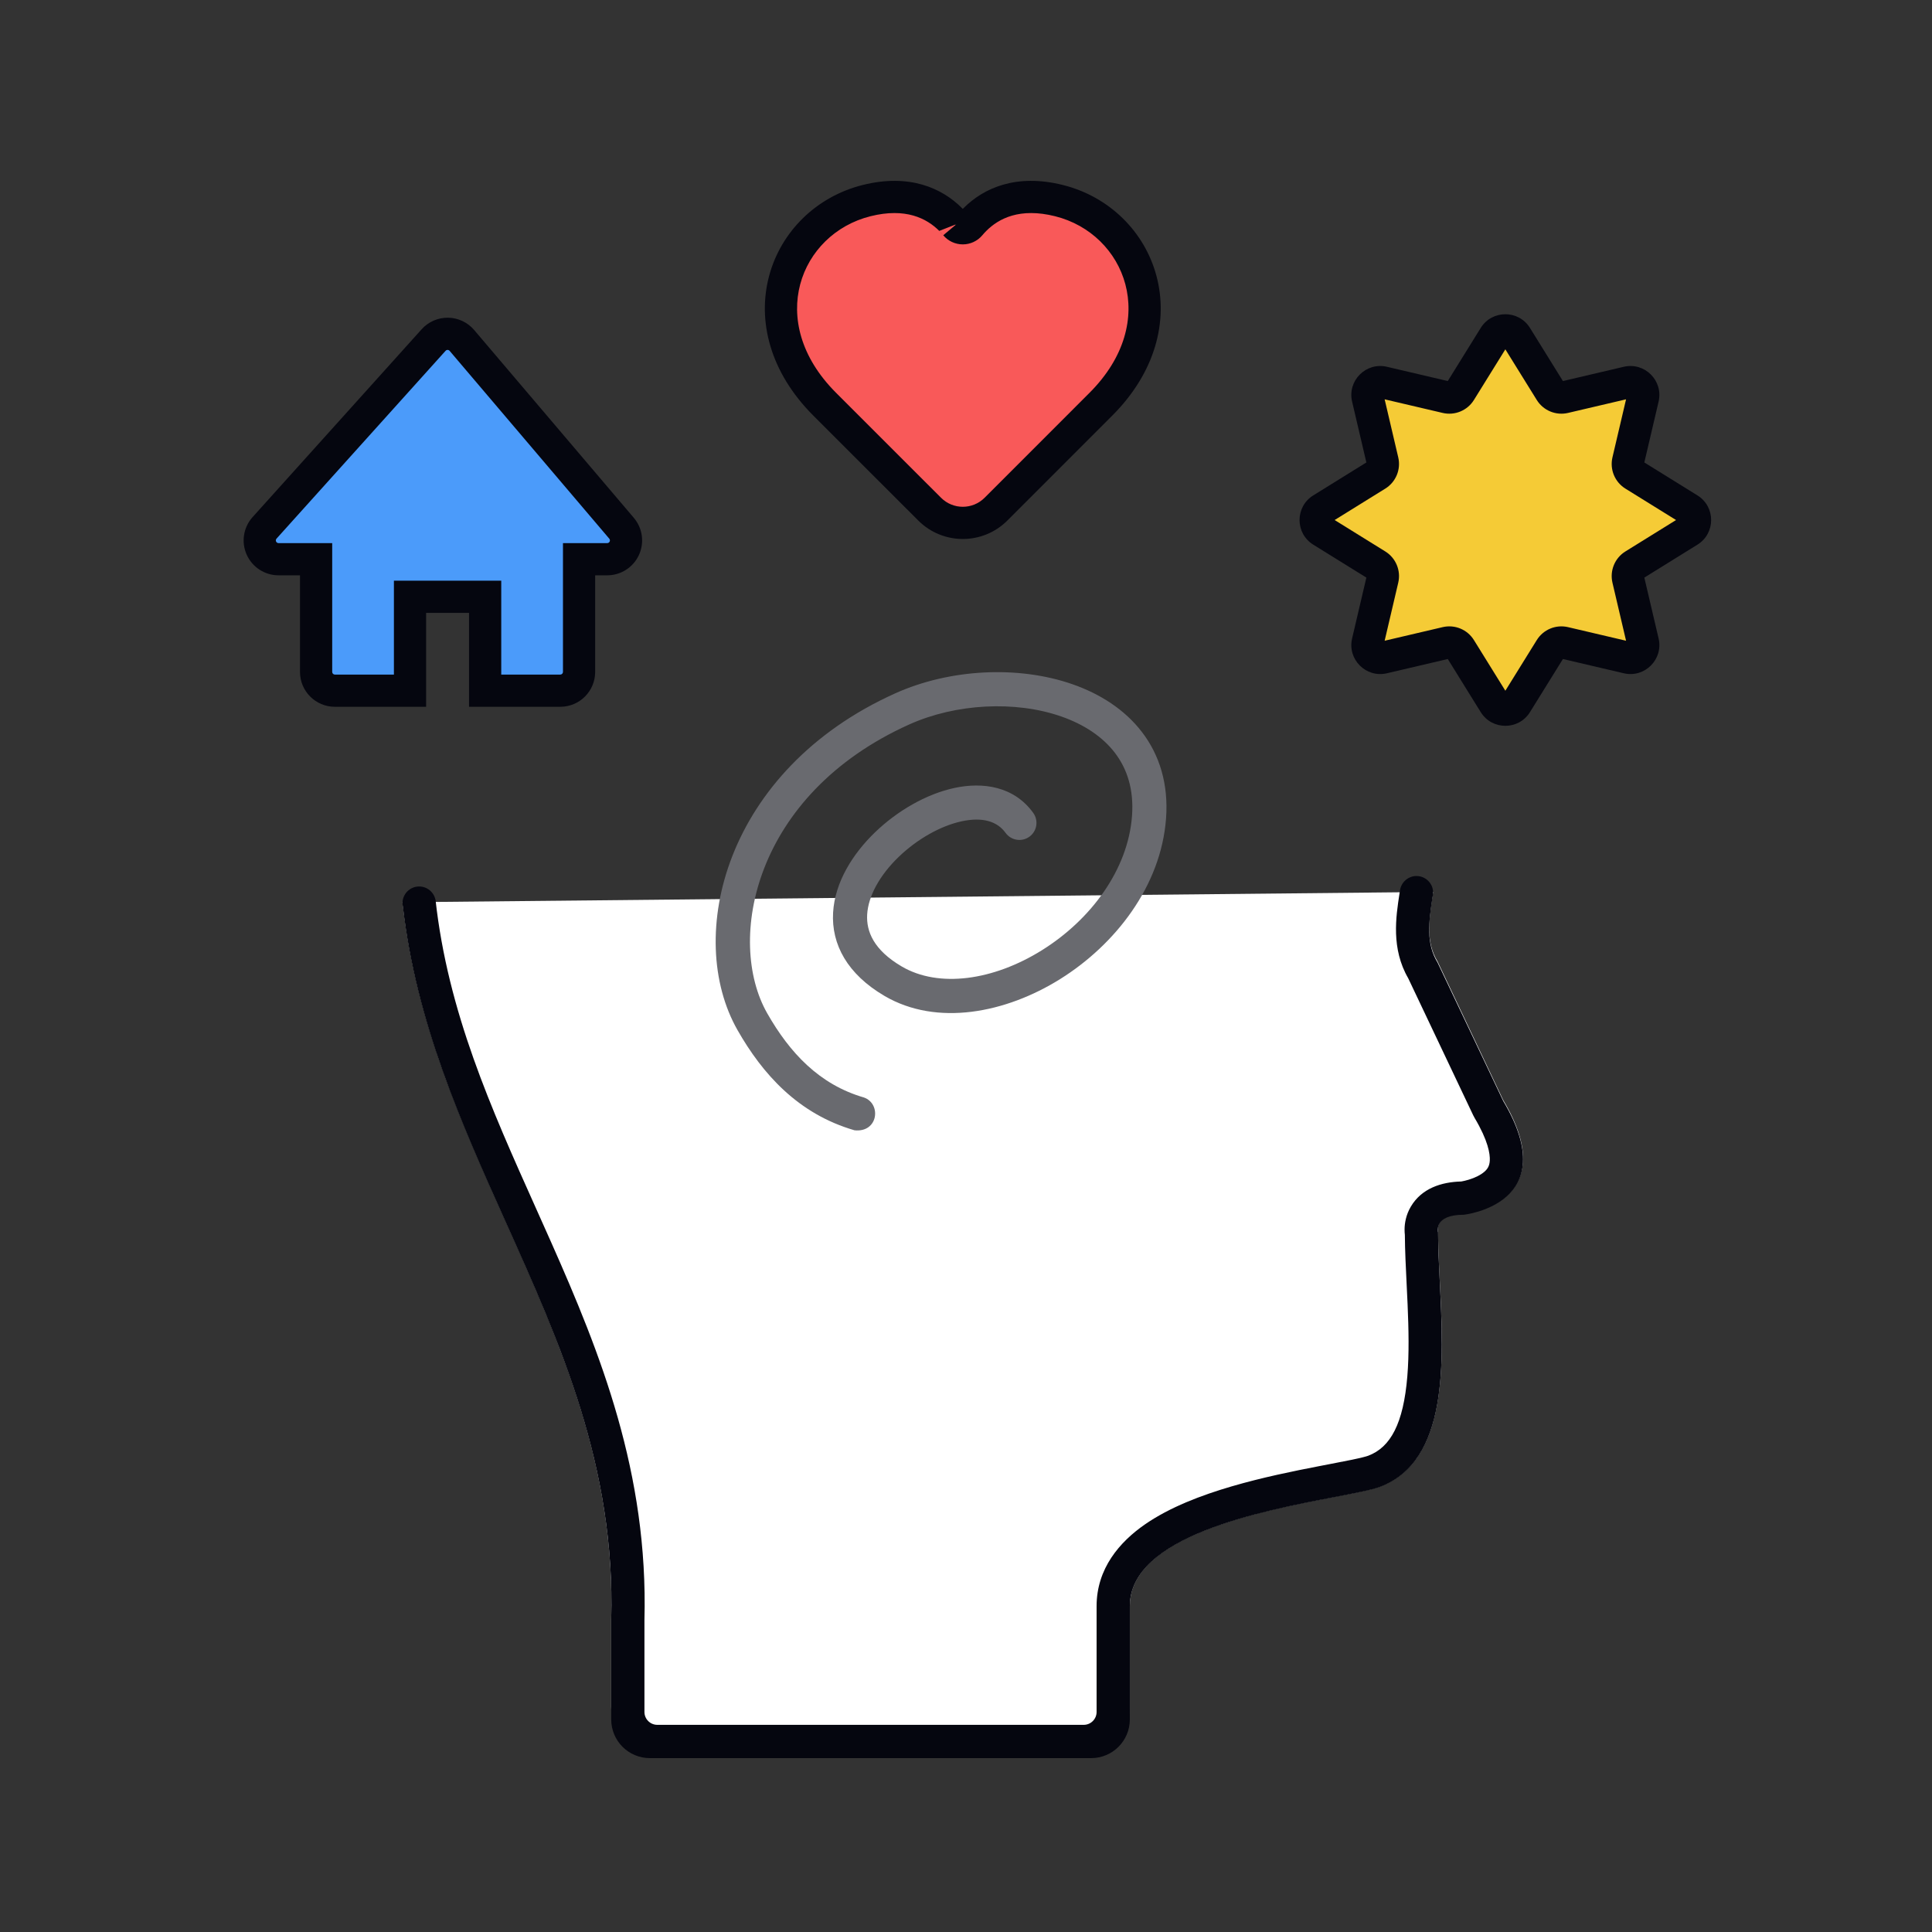
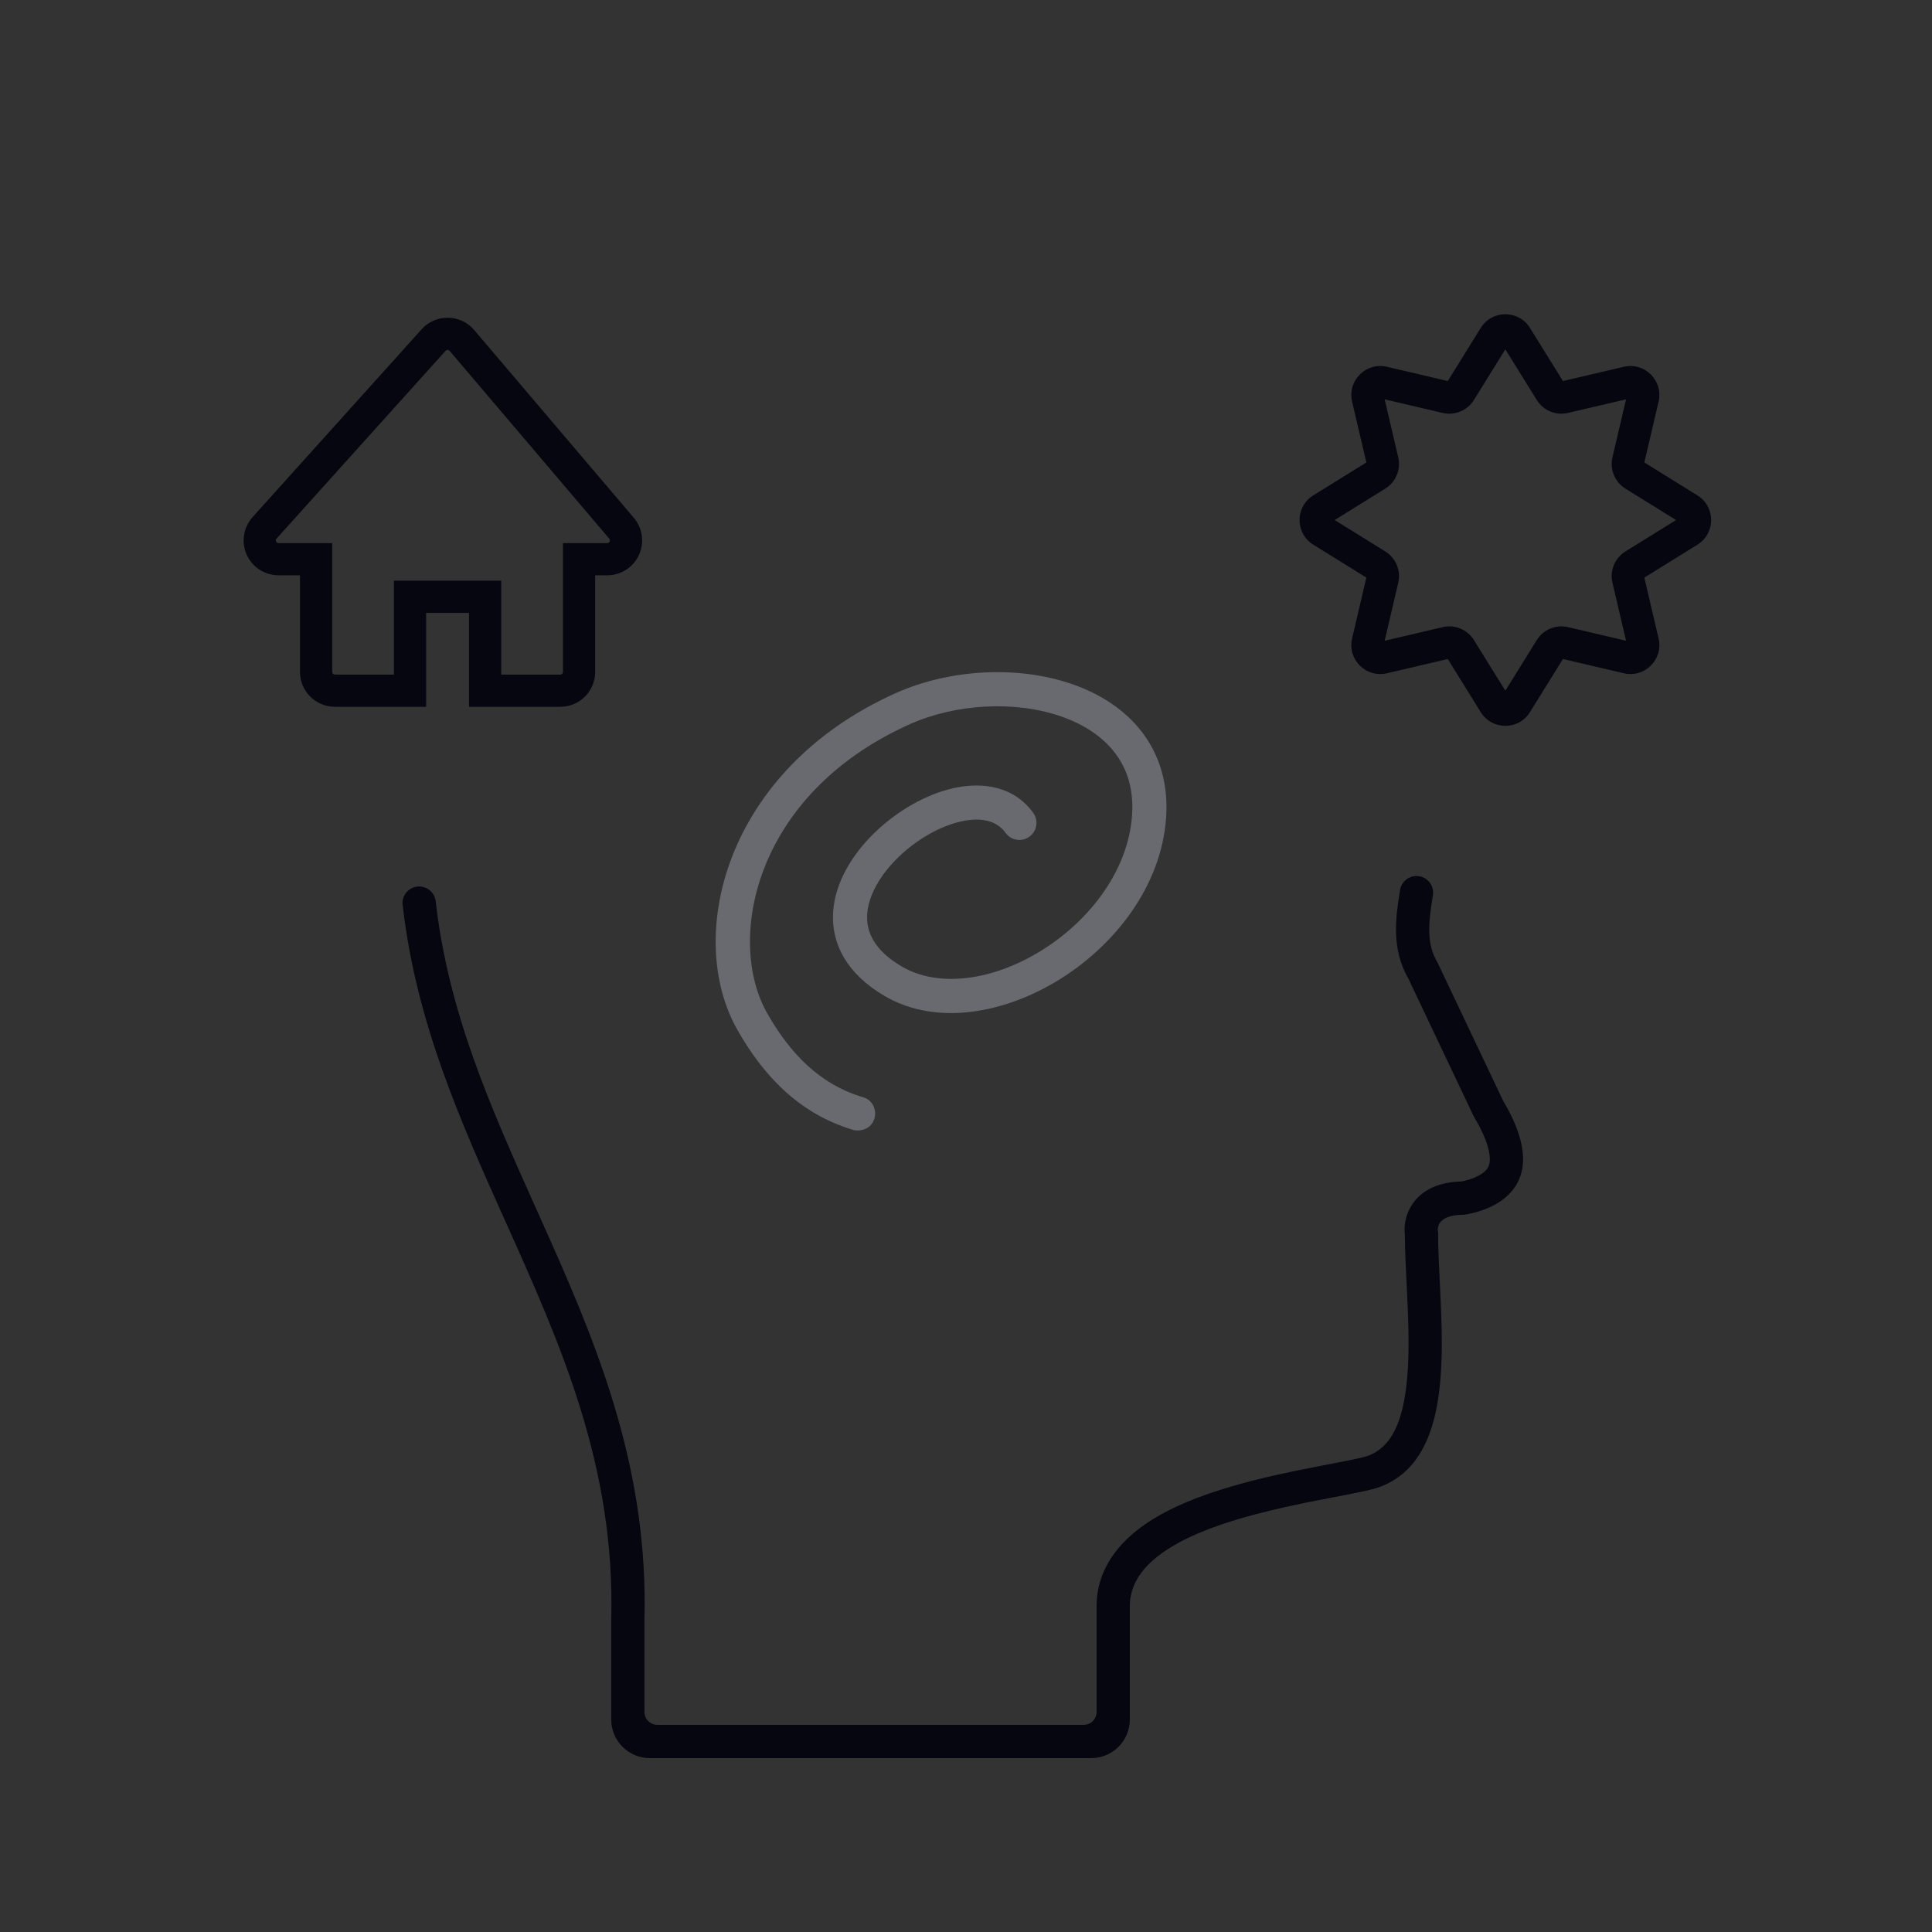
<svg xmlns="http://www.w3.org/2000/svg" width="600" height="600" viewBox="0 0 600 600" fill="none">
  <rect x="0" y="0" width="600" height="600" fill="#333333" stroke="none" />
-   <path d="M466.835 341.647L446.455 298.62C442.689 292.441 443.762 285.542 445.086 277.028L445.091 277L125 280.206C134.003 361.669 192.189 416.333 189.818 502.958V530C189.818 538.837 196.982 546 205.818 546H334.876C343.712 546 350.876 538.837 350.876 530V498.743C350.876 471.015 417.105 465.975 428.552 461.652C454.584 451.82 446.609 408.467 446.609 382.479C446.609 382.479 445.092 377.023 454.584 377.023C454.584 377.023 485.925 373.731 466.835 341.647Z" fill="white" />
-   <path d="M269.13 62.302C281.822 59.128 290.155 63.099 295.23 68.173C295.782 68.726 296.293 69.288 296.765 69.851C297.319 70.513 298.138 70.895 299.001 70.895C299.864 70.895 300.683 70.513 301.237 69.851C301.709 69.288 302.22 68.726 302.772 68.173C307.847 63.099 316.181 59.128 328.875 62.302C341.555 65.472 351.125 75.006 354.318 86.984C357.534 99.043 354.209 113.213 341.895 125.527C328.27 139.152 316.64 150.788 309.321 158.112C303.626 163.81 294.406 163.812 288.708 158.116L256.114 125.527C243.795 113.21 240.471 99.039 243.687 86.981C246.882 75.004 256.453 65.472 269.13 62.302Z" fill="#F95959" />
-   <path fill-rule="evenodd" clip-rule="evenodd" d="M267.917 57.451C282.373 53.836 292.494 58.366 298.765 64.637L295.229 68.173L298.765 64.637C298.844 64.717 298.923 64.796 299.001 64.876C299.079 64.796 299.157 64.717 299.237 64.637C305.508 58.366 315.629 53.836 330.088 57.451C344.504 61.055 355.48 71.933 359.15 85.696C362.878 99.681 358.851 115.642 345.431 129.062C331.806 142.687 320.177 154.322 312.858 161.646C305.211 169.298 292.824 169.301 285.173 161.652L252.579 129.063L256.114 125.527L252.579 129.063C239.154 115.64 235.126 99.678 238.856 85.693C242.527 71.93 253.505 61.055 267.917 57.451ZM291.694 71.709C287.817 67.831 281.27 64.42 270.343 67.152C259.402 69.888 251.237 78.077 248.518 88.27C245.816 98.401 248.436 110.78 259.649 121.991L256.821 124.82L259.649 121.991L292.244 154.58L288.708 158.116L292.244 154.58C295.987 158.324 302.042 158.322 305.784 154.577C313.104 147.253 324.734 135.617 338.36 121.991C349.567 110.784 352.189 98.404 349.487 88.272C346.769 78.079 338.606 69.888 327.663 67.152C316.732 64.42 310.185 67.832 306.308 71.709C305.865 72.151 305.453 72.605 305.07 73.062C303.566 74.858 301.343 75.895 299.001 75.895C296.658 75.895 294.436 74.858 292.932 73.062L296.765 69.851L297.058 69.606M291.694 71.709L295.175 68.227L291.694 71.709ZM295.175 68.227L291.694 71.709L295.175 68.227ZM291.694 71.709C292.137 72.152 292.549 72.605 292.932 73.062L291.694 71.709ZM292.932 73.062L296.765 69.851L292.932 73.062Z" fill="#05060F" />
-   <path d="M464.101 104.48C465.665 101.958 469.335 101.958 470.899 104.48L481.508 121.583C482.413 123.042 484.148 123.761 485.82 123.369L505.415 118.777C508.305 118.1 510.9 120.695 510.223 123.584L505.63 143.18C505.239 144.852 505.957 146.587 507.416 147.492L524.52 158.101C527.042 159.665 527.042 163.335 524.52 164.899L507.416 175.508C505.957 176.413 505.239 178.148 505.63 179.82L510.223 199.415C510.9 202.305 508.305 204.9 505.415 204.223L485.82 199.63C484.148 199.239 482.413 199.957 481.508 201.416L470.899 218.52C469.335 221.042 465.665 221.042 464.101 218.52L453.492 201.416C452.587 199.957 450.852 199.239 449.18 199.63L429.584 204.223C426.695 204.9 424.1 202.305 424.777 199.415L429.369 179.82C429.761 178.148 429.042 176.413 427.583 175.508L410.48 164.899C407.958 163.335 407.958 159.665 410.48 158.101L427.583 147.492C429.042 146.587 429.761 144.852 429.369 143.18L424.777 123.584C424.1 120.695 426.695 118.1 429.584 118.777L449.18 123.369C450.852 123.761 452.587 123.042 453.492 121.583L464.101 104.48Z" fill="#F5CB36" />
  <path fill-rule="evenodd" clip-rule="evenodd" d="M459.852 101.844C463.372 96.17 471.628 96.17 475.148 101.844L485.378 118.337L504.275 113.909C510.776 112.385 516.614 118.224 515.091 124.725L510.662 143.621L527.155 153.852C532.83 157.372 532.83 165.628 527.155 169.148L510.662 179.378L515.091 198.275C516.614 204.776 510.776 210.614 504.275 209.091L485.378 204.662L475.148 221.155C471.628 226.83 463.372 226.83 459.852 221.155L449.621 204.662L430.725 209.091C424.224 210.614 418.385 204.776 419.909 198.275L424.337 179.378L407.844 169.148C402.17 165.628 402.17 157.372 407.844 153.852L424.337 143.621L419.909 124.725C418.385 118.224 424.224 112.385 430.725 113.909L449.621 118.337L459.852 101.844ZM467.5 108.486L457.741 124.219C455.704 127.502 451.8 129.119 448.039 128.238L430.013 124.013L434.238 142.039C435.119 145.8 433.502 149.704 430.219 151.741L414.486 161.5L430.219 171.259C433.502 173.295 435.119 177.199 434.238 180.961L430.013 198.987L448.039 194.762C451.8 193.881 455.704 195.498 457.741 198.781L467.5 214.514L477.259 198.781C479.295 195.498 483.199 193.881 486.961 194.762L504.987 198.987L500.762 180.961C499.881 177.199 501.498 173.295 504.781 171.259L520.514 161.5L504.781 151.741C501.498 149.704 499.881 145.8 500.762 142.039L504.987 124.013L486.961 128.238C483.199 129.119 479.295 127.502 477.259 124.219L467.5 108.486Z" fill="#05060F" />
-   <path d="M143.445 105.722C142.355 104.44 140.765 103.691 139.083 103.667C137.4 103.643 135.79 104.347 134.664 105.598L82.164 163.931C80.623 165.643 80.234 168.102 81.171 170.206C82.108 172.311 84.196 173.667 86.5 173.667H98.167V208.667C98.167 211.888 100.778 214.5 104 214.5H127.333V185.333H150.667V214.5H174C177.222 214.5 179.833 211.888 179.833 208.667V173.667H188.583C190.857 173.667 192.924 172.345 193.878 170.282C194.832 168.218 194.501 165.788 193.028 164.055L143.445 105.722Z" fill="#4B9BFA" />
  <path fill-rule="evenodd" clip-rule="evenodd" d="M139.012 108.667C138.772 108.663 138.541 108.764 138.381 108.942L85.881 167.276C85.66 167.52 85.605 167.872 85.739 168.172C85.873 168.473 86.171 168.667 86.5 168.667H103.167V208.667C103.167 209.127 103.54 209.5 104 209.5H122.333V180.333H155.667V209.5H174C174.46 209.5 174.833 209.127 174.833 208.667V168.667H188.583C188.908 168.667 189.203 168.478 189.34 168.183C189.476 167.888 189.429 167.541 189.218 167.293L139.635 108.96C139.479 108.777 139.252 108.67 139.012 108.667ZM130.948 102.253C133.038 99.93 136.029 98.623 139.153 98.668C142.278 98.712 145.231 100.103 147.254 102.484L196.838 160.817C199.573 164.034 200.189 168.548 198.416 172.38C196.644 176.213 192.806 178.667 188.583 178.667H184.833V208.667C184.833 214.65 179.983 219.5 174 219.5H145.667V190.333H132.333V219.5H104C98.017 219.5 93.167 214.65 93.167 208.667V178.667H86.5C82.222 178.667 78.344 176.149 76.604 172.241C74.863 168.332 75.586 163.766 78.448 160.586L130.948 102.253Z" fill="#05060F" />
  <path d="M265.375 351.021C247.808 345.934 236.772 333.469 229.059 319.935C212.529 290.927 225.108 239.111 278.064 215.306C294.871 207.751 316.123 206.59 333.056 212.492C341.582 215.463 349.277 220.323 354.659 227.359C360.1 234.473 362.917 243.486 362.127 254.166C360.569 275.236 346.312 293.379 329.279 304.035C312.387 314.604 290.979 318.841 274.691 309.295C263.202 302.561 258.148 293.322 258.727 283.386C259.275 273.987 264.811 265.186 271.699 258.528C278.64 251.819 287.658 246.588 296.43 244.701C305.203 242.813 314.9 244.155 320.882 252.454C322.593 254.828 322.056 258.139 319.682 259.851C317.308 261.562 313.996 261.024 312.285 258.65C309.708 255.075 305.166 253.662 298.658 255.061C292.15 256.462 284.846 260.56 279.064 266.148C273.231 271.787 269.643 278.249 269.307 284.003C269.003 289.221 271.304 295.026 280.05 300.152C291.525 306.877 308.454 304.563 323.658 295.051C338.721 285.627 350.318 270.161 351.558 253.385C352.168 245.142 350.016 238.733 346.241 233.797C342.405 228.782 336.636 224.963 329.568 222.499C315.315 217.531 296.864 218.474 282.409 224.972C234.007 246.73 225.423 292.15 238.267 314.688C245.241 326.926 254.413 336.814 268.323 340.842C273.796 342.806 272.733 351.813 265.375 351.021Z" fill="#696A6F" />
  <path fill-rule="evenodd" clip-rule="evenodd" d="M445.068 277.385C445.069 277.331 445.07 277.277 445.07 277.223C445.07 274.368 442.757 272.055 439.902 272.055C437.468 272.055 435.427 273.737 434.879 276.003L434.859 276L434.858 276.004C434.793 276.426 434.727 276.848 434.662 277.272L434.616 277.573C433.513 284.728 431.993 294.6 437.34 303.819L457.515 346.356C457.655 346.65 457.808 346.937 457.975 347.217C462.148 354.222 462.778 358.377 462.67 360.413C462.583 362.079 461.987 363.012 461.033 363.857C459.835 364.918 458.056 365.771 456.164 366.351C455.284 366.621 454.521 366.788 454.009 366.883C453.926 366.898 453.851 366.912 453.785 366.923C447.632 367.077 441.509 369.053 438.164 374.698C436.605 377.329 436.224 379.912 436.202 381.723C436.195 382.39 436.234 382.991 436.293 383.505C436.321 388.261 436.585 393.599 436.847 398.905C436.949 400.976 437.052 403.043 437.139 405.068C437.477 412.852 437.633 420.465 437.059 427.431C435.846 442.143 431.824 449.487 424.915 452.092C424.341 452.309 422.81 452.72 419.828 453.341C417.781 453.767 415.433 454.217 412.758 454.73L412.758 454.73L412.752 454.731L412.749 454.732C411.755 454.922 410.716 455.122 409.63 455.332C401.782 456.849 392.022 458.824 382.53 461.599C373.176 464.334 363.28 468.067 355.526 473.448C347.732 478.857 340.557 487.105 340.557 498.806V531.664C340.557 533.874 338.766 535.664 336.557 535.664H204.137C201.928 535.664 200.137 533.874 200.137 531.664V503.156C201.356 457.484 186.539 420.423 171.103 385.656C169.554 382.167 168.002 378.707 166.459 375.266L166.456 375.26L166.454 375.255L166.454 375.255C152.426 343.978 139.115 314.299 135.256 279.422L135.23 279.425C134.745 277.073 132.663 275.305 130.168 275.305C127.314 275.305 125 277.618 125 280.473C125 280.502 125 280.531 125.001 280.561L125 280.561L125.001 280.569C125.007 280.903 125.045 281.23 125.112 281.546C129.3 317.707 143.17 348.6 157.006 379.418C174.09 417.471 191.123 455.411 189.818 503.016V534C189.818 540.627 195.191 546 201.818 546H338.876C345.503 546 350.876 540.627 350.876 534V498.806C350.876 477.12 391.498 469.33 414.613 464.898L414.614 464.898C421.013 463.671 426.07 462.701 428.552 461.765C449.889 453.717 448.379 423.176 447.141 398.131L447.141 398.13C446.868 392.62 446.609 387.377 446.609 382.698C446.609 382.698 445.092 377.249 454.584 377.249C454.584 377.249 485.925 373.961 466.835 341.92L446.455 298.951C442.851 293.045 443.679 286.481 444.917 278.476C444.991 278.18 445.039 277.875 445.059 277.561C445.068 277.504 445.077 277.446 445.086 277.388L445.068 277.385Z" fill="#05060F" />
</svg>